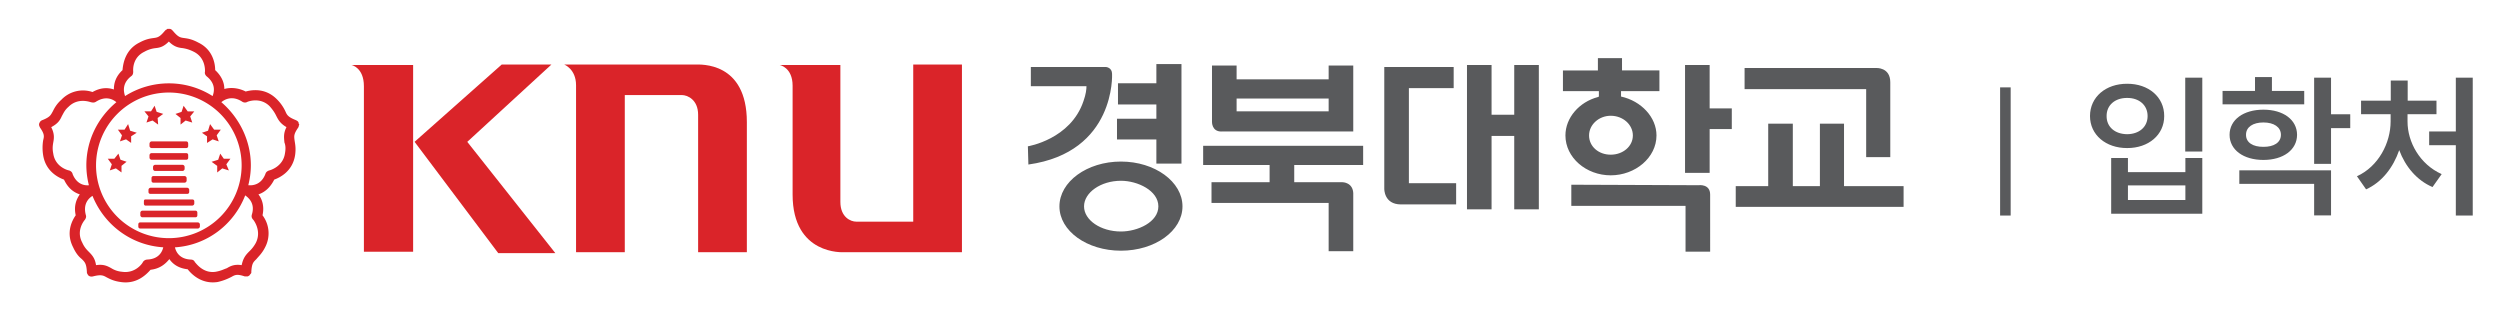
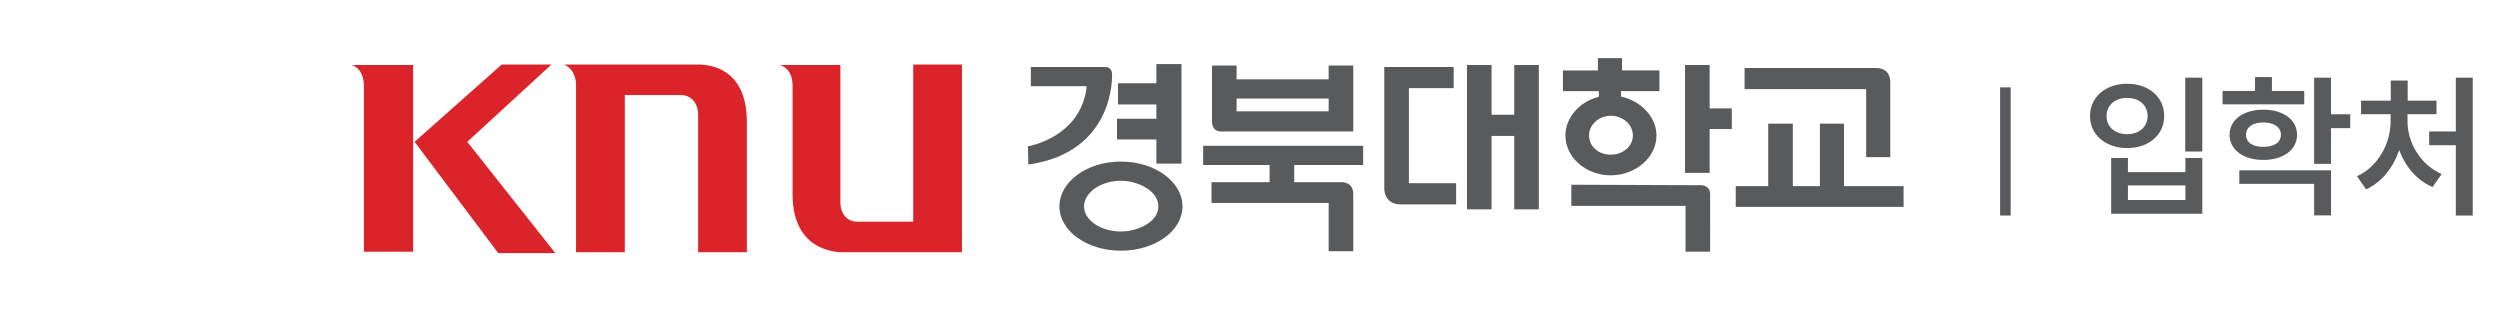
<svg xmlns="http://www.w3.org/2000/svg" width="257" height="32" fill="none">
  <path fill-rule="evenodd" clip-rule="evenodd" d="M205.611 22.16V8.982h1.086v13.176h-1.086z" fill="#595A5C" />
  <path d="M226.396 7.984v7.597h-1.754V7.984h1.754zm-11.544 3.947c0-1.965 1.629-3.328 3.822-3.32 2.185-.008 3.814 1.355 3.806 3.32.008 1.935-1.621 3.298-3.806 3.29-2.193.008-3.822-1.355-3.822-3.29zm1.707 0c-.007 1.136.878 1.857 2.115 1.864 1.214-.008 2.099-.728 2.099-1.864 0-1.135-.885-1.871-2.099-1.863-1.237-.008-2.122.728-2.115 1.863zm.47 10.04V16.24h1.723v1.456h5.905V16.24h1.739v5.732h-9.367zm1.723-1.41h5.905v-1.503h-5.905v1.504zm18.122-11.214v1.378h-8.395V9.347h3.336V7.922h1.739v1.425h3.32zm-7.674 4.51c0-1.55 1.433-2.583 3.477-2.583 2.044 0 3.453 1.033 3.461 2.584-.008 1.55-1.417 2.584-3.461 2.584-2.044 0-3.477-1.033-3.477-2.584zm1.002 5.044v-1.394h9.429v4.637h-1.738V18.9h-7.691zm.689-5.043c-.008.799.713 1.245 1.786 1.237 1.073.008 1.801-.438 1.801-1.237 0-.799-.728-1.269-1.801-1.269s-1.794.47-1.786 1.269zm7.002 2.992V7.984h1.738v3.76h1.974v1.425h-1.974v3.68h-1.738zm16.305-8.866V22.16h-1.739v-7.236h-2.741v-1.41h2.741v-5.53h1.739zm-11.904 10.134c2.208-1.002 3.461-3.414 3.461-5.638v-.737h-3.038V10.35h3.054V8.282h1.739v2.067h2.96v1.394h-2.976v.737c-.008 2.138 1.277 4.424 3.509 5.419l-.94 1.331c-1.614-.689-2.796-2.106-3.423-3.798-.618 1.793-1.785 3.305-3.406 4.033l-.94-1.347z" fill="#595A5C" />
-   <path d="M12.385 16.42l-.21-.63-.42.525h-.678l.42.576-.21.627.626-.21.577.42v-.68l.522-.419-.627-.21zm.994-2.985l-.21-.681-.367.577h-.682l.42.577-.21.626.627-.21.524.367v-.679l.577-.367-.682-.21h.003zm1.675-.836l.63-.21.574.42-.052-.682.576-.42-.679-.21-.21-.629-.367.577h-.679l.42.522-.21.63-.003.002zm-.104 8.535h4.814c.105 0 .21-.105.21-.21v-.21c0-.157-.105-.21-.21-.21H14.95c-.105 0-.158.053-.158.21v.21c0 .105.053.21.158.21zm5.39 1.728h-5.912c-.158 0-.21.105-.21.21v.21c0 .105.053.21.21.21h5.912c.105 0 .21-.105.21-.21v-.21a.226.226 0 00-.21-.21zm8.897-8.22c.105.262.158.577.053 1.15-.21 1.362-1.571 1.729-1.62 1.729-.158.052-.315.157-.368.314-.417 1.152-1.308 1.256-1.777 1.204.157-.63.262-1.308.262-2.043 0-2.564-1.204-4.921-3.034-6.492.315-.262 1.099-.734 2.145-.052a.51.51 0 00.472.052c.052-.052 1.36-.577 2.354.42.368.42.525.681.68.993.21.42.42.787 1.046 1.151-.315.627-.263 1.047-.21 1.571l-.003.003zm-2.931 10.313a3.479 3.479 0 01-.68.888c-.367.367-.629.682-.783 1.414-.682-.105-1.099.052-1.519.314-.314.105-.574.263-1.15.367-1.361.21-2.093-.993-2.145-.993-.053-.158-.21-.262-.42-.262-1.151-.053-1.518-.785-1.623-1.256 3.296-.21 6.07-2.358 7.221-5.342.367.262 1.046.84.68 1.99-.053.21 0 .368.156.525 0 0 .89 1.098.263 2.354zm-8.95-.472a7.485 7.485 0 01-7.483-7.487 7.483 7.483 0 1114.967 0 7.483 7.483 0 01-7.483 7.487zm-2.197 2.2a.55.55 0 00-.472.262c0 .052-.731 1.203-2.144.993a2.448 2.448 0 01-1.1-.367c-.471-.262-.835-.42-1.57-.314-.105-.682-.367-.994-.731-1.361-.21-.21-.472-.472-.68-.944-.681-1.256.21-2.302.263-2.355.105-.157.157-.315.105-.472-.315-1.15.262-1.728.679-1.99 1.203 2.984 3.977 5.079 7.273 5.289-.105.472-.472 1.203-1.623 1.256v.003zm-7.693-8.795c-.052-.21-.21-.315-.367-.367-.052 0-1.413-.315-1.623-1.728-.105-.522-.052-.836 0-1.151.105-.525.105-.944-.21-1.57.68-.368.889-.683 1.099-1.152.157-.262.262-.577.679-.941.994-.994 2.25-.472 2.302-.472.21.052.367.052.524-.053.994-.629 1.728-.262 2.093.053-1.883 1.57-3.086 3.873-3.086 6.492a8.4 8.4 0 00.262 2.043c-.472.052-1.256-.105-1.676-1.151l.003-.003zm6.018-10.053c.157-.105.21-.262.21-.472 0-.053-.158-1.414 1.15-2.043a2.97 2.97 0 011.1-.367c.524-.052.888-.157 1.413-.682.524.525.94.63 1.465.682.262.052.575.105 1.099.367 1.256.63 1.151 1.99 1.151 2.043-.052.21.052.367.157.472.994.784.784 1.623.627 2.042a8.363 8.363 0 00-4.5-1.308c-1.62 0-3.19.472-4.499 1.308-.157-.472-.314-1.308.627-2.042zm17.269 4.922l-.053-.053v-.052c0-.105-.105-.21-.21-.263l-.105-.052c-.784-.315-.888-.525-1.046-.889a4.31 4.31 0 00-.889-1.256c-1.203-1.203-2.616-.941-3.19-.784-.837-.42-1.624-.42-2.198-.262 0-.63-.262-1.308-.941-1.938 0-.626-.21-2.095-1.725-2.826-.682-.368-1.099-.42-1.466-.472-.42-.053-.627-.105-1.151-.732l-.105-.105a.398.398 0 00-.21-.105h-.262l-.053.053-.104.052-.053.053-.052.052c-.522.627-.732.68-1.151.732-.367.052-.784.104-1.466.472-1.466.734-1.676 2.2-1.728 2.826-.68.63-.889 1.309-.889 1.99-.63-.21-1.36-.21-2.197.263a3.056 3.056 0 00-3.191.784c-.525.472-.732.888-.889 1.203-.21.367-.262.574-1.046.889a.538.538 0 00-.315.262v.053l-.052.052v.105c0 .105.052.21.105.315.469.681.42.891.314 1.308a4.796 4.796 0 000 1.518c.263 1.676 1.571 2.305 2.145 2.515.42.889.994 1.308 1.623 1.518-.367.525-.626 1.204-.42 2.148-.366.524-1.046 1.78-.262 3.298.315.682.627.994.89 1.204.314.315.471.472.52 1.308 0 .053 0 .158.053.21l.053.105c.105.157.315.21.524.157.837-.21 1.046-.105 1.414.105.314.157.681.367 1.413.472 1.675.262 2.67-.787 3.086-1.256.941-.105 1.518-.577 1.935-1.098.367.524.941.94 1.885 1.046.367.472 1.414 1.57 3.086 1.308.68-.157 1.099-.367 1.414-.524.367-.21.577-.315 1.36-.053h.315l.105-.052.053-.053h.052v-.052l.053-.053v-.052h.052l.052-.105v-.105c.053-.889.21-.993.525-1.308.21-.262.574-.574.889-1.204a3.077 3.077 0 00-.263-3.298c.21-.944-.052-1.676-.42-2.148.63-.21 1.204-.682 1.624-1.518.577-.21 1.885-.84 2.145-2.515.105-.731 0-1.15-.053-1.518-.052-.42-.105-.63.367-1.308l.053-.105c0-.105.052-.158.052-.21v-.052h-.002zm-8.897 1.57l.63.21-.21-.627.42-.577h-.68l-.42-.576-.21.681-.626.21.524.367v.68l.575-.368h-.003zm.994 2.984l.679.21-.262-.627.42-.577h-.68l-.367-.524-.21.63-.679.209.577.42v.679l.524-.42h-.002zm-8.215 5.027h5.443c.158 0 .21-.105.21-.21v-.262c0-.105-.052-.21-.21-.21h-5.443a.226.226 0 00-.21.21v.262c0 .105.105.21.21.21zm.941-4.03v.262c0 .105.053.21.21.21h3.19c.106 0 .21-.105.21-.21v-.262a.226.226 0 00-.21-.21h-3.19c-.157 0-.21.105-.21.21zm2.984-5.5l.524-.419.68.21-.21-.63.42-.52h-.68l-.42-.578-.209.63-.627.21.522.419v.682-.003zm-2.617 4.765h2.827c.105 0 .21-.105.21-.21v-.21a.226.226 0 00-.21-.21h-2.827a.226.226 0 00-.21.21v.21c0 .105.105.21.21.21zm-.679 1.938v.21c0 .157.105.21.21.21h3.768c.105 0 .21-.053.21-.21v-.21a.226.226 0 00-.21-.21h-3.768a.226.226 0 00-.21.21zm.105-4.712v.21c0 .105.105.21.21.21h3.558c.157 0 .21-.105.21-.21v-.21c0-.157-.053-.262-.21-.262h-3.558c-.105 0-.21.105-.21.262zm3.978 1.413v-.262c0-.105-.053-.21-.21-.21h-3.558a.226.226 0 00-.21.21v.262c0 .105.105.21.21.21h3.558c.157 0 .21-.105.21-.21z" fill="#DA2429" />
  <path d="M144.023 21.012h5.668v-2.178h-4.857V9.063h4.604V6.887h-7.134v12.507s-.051 1.62 1.719 1.62v-.002zm45.542-1.874V12.71h-2.479v6.428h-2.784V12.71h-2.53v6.428h-3.338v2.127h17.255v-2.127h-6.124zm-50.45.81v5.874h-2.53V20.86h-12.042v-2.127h5.972v-1.77h-6.831v-1.976h16.447v1.975h-7.084v1.77h4.959s1.112 0 1.112 1.216h-.003zm-2.53-9.821v1.317h-9.462v-1.317h9.462zm-11.032 3.39h13.562V6.736h-2.53v1.419h-9.462v-1.42h-2.53v5.772s-.05 1.014.963 1.014l-.003-.003zm30.11-1.719h-2.33V6.685h-2.527v14.834h2.527v-7.543h2.33v7.543h2.53V6.685h-2.53v5.113z" fill="#595A5C" />
  <path d="M194.321 8.458v7.694h-2.479V9.164h-12.499V6.99h13.512s1.466-.102 1.466 1.469zm-28.74 3.442c1.266 0 2.277.911 2.277 2.026 0 1.114-1.011 1.975-2.277 1.975-1.266 0-2.226-.86-2.226-1.975 0-1.115 1.013-2.026 2.226-2.026zm-1.314-1.925c-1.922.506-3.341 2.127-3.341 3.948 0 2.277 2.125 4.1 4.655 4.1 2.53 0 4.706-1.823 4.706-4.1 0-1.874-1.568-3.543-3.645-3.999v-.557h3.946V7.239h-3.845V5.976h-2.479v1.266h-3.594v2.127h3.695v.558l-.101.05.003-.002zm11.485 1.165V6.685h-2.53v11.088h2.53v-4.506h2.277V11.14h-2.277zm-1.114 7.9l-13.107-.051v2.175h11.742v4.708h2.53V20c0-1.114-1.165-.962-1.165-.962v.002zm-59.405 4.758c-2.075 0-3.794-1.165-3.794-2.583 0-1.419 1.719-2.632 3.794-2.632 1.719 0 3.847 1.014 3.847 2.632s-2.125 2.583-3.847 2.583zm6.326-2.583c0-2.53-2.834-4.607-6.326-4.607-3.493 0-6.324 2.077-6.324 4.607 0 2.53 2.834 4.556 6.324 4.556 3.49 0 6.326-2.026 6.326-4.556zm-2.684-14.632V8.56h-3.946v2.178h3.946v1.47h-4.048v2.127h4.048v2.482h2.58V6.583h-2.58zm-5.162.304h-7.742v1.976h5.718c0 .304-.05.81-.303 1.52-1.315 3.948-5.719 4.657-5.719 4.657l.051 1.874c9.008-1.266 8.603-9.315 8.603-9.315 0-.658-.608-.709-.608-.709v-.003z" fill="#595A5C" />
  <path d="M71.767 25.923h5.01V12.558c0-6.228-4.757-5.924-5.314-5.924H58.002s1.216.456 1.216 2.128v17.164h5.01V9.772h5.87c.557 0 1.669.456 1.669 2.026v14.125zm27.121 0V6.634H93.88v16.151h-5.87c-.558 0-1.619-.456-1.619-2.026V6.685h-6.225s1.314.253 1.314 2.127v11.19c0 6.278 5.263 5.924 5.263 5.924h12.144l.002-.003zM42.621 14.582l8.601 11.442h5.87l-9.056-11.442 8.651-7.948h-5.11l-8.905 7.897-.05.05zm-.152-7.897h-6.326s1.266.253 1.266 2.178v17.012h5.06V6.685z" fill="#DA2429" />
</svg>